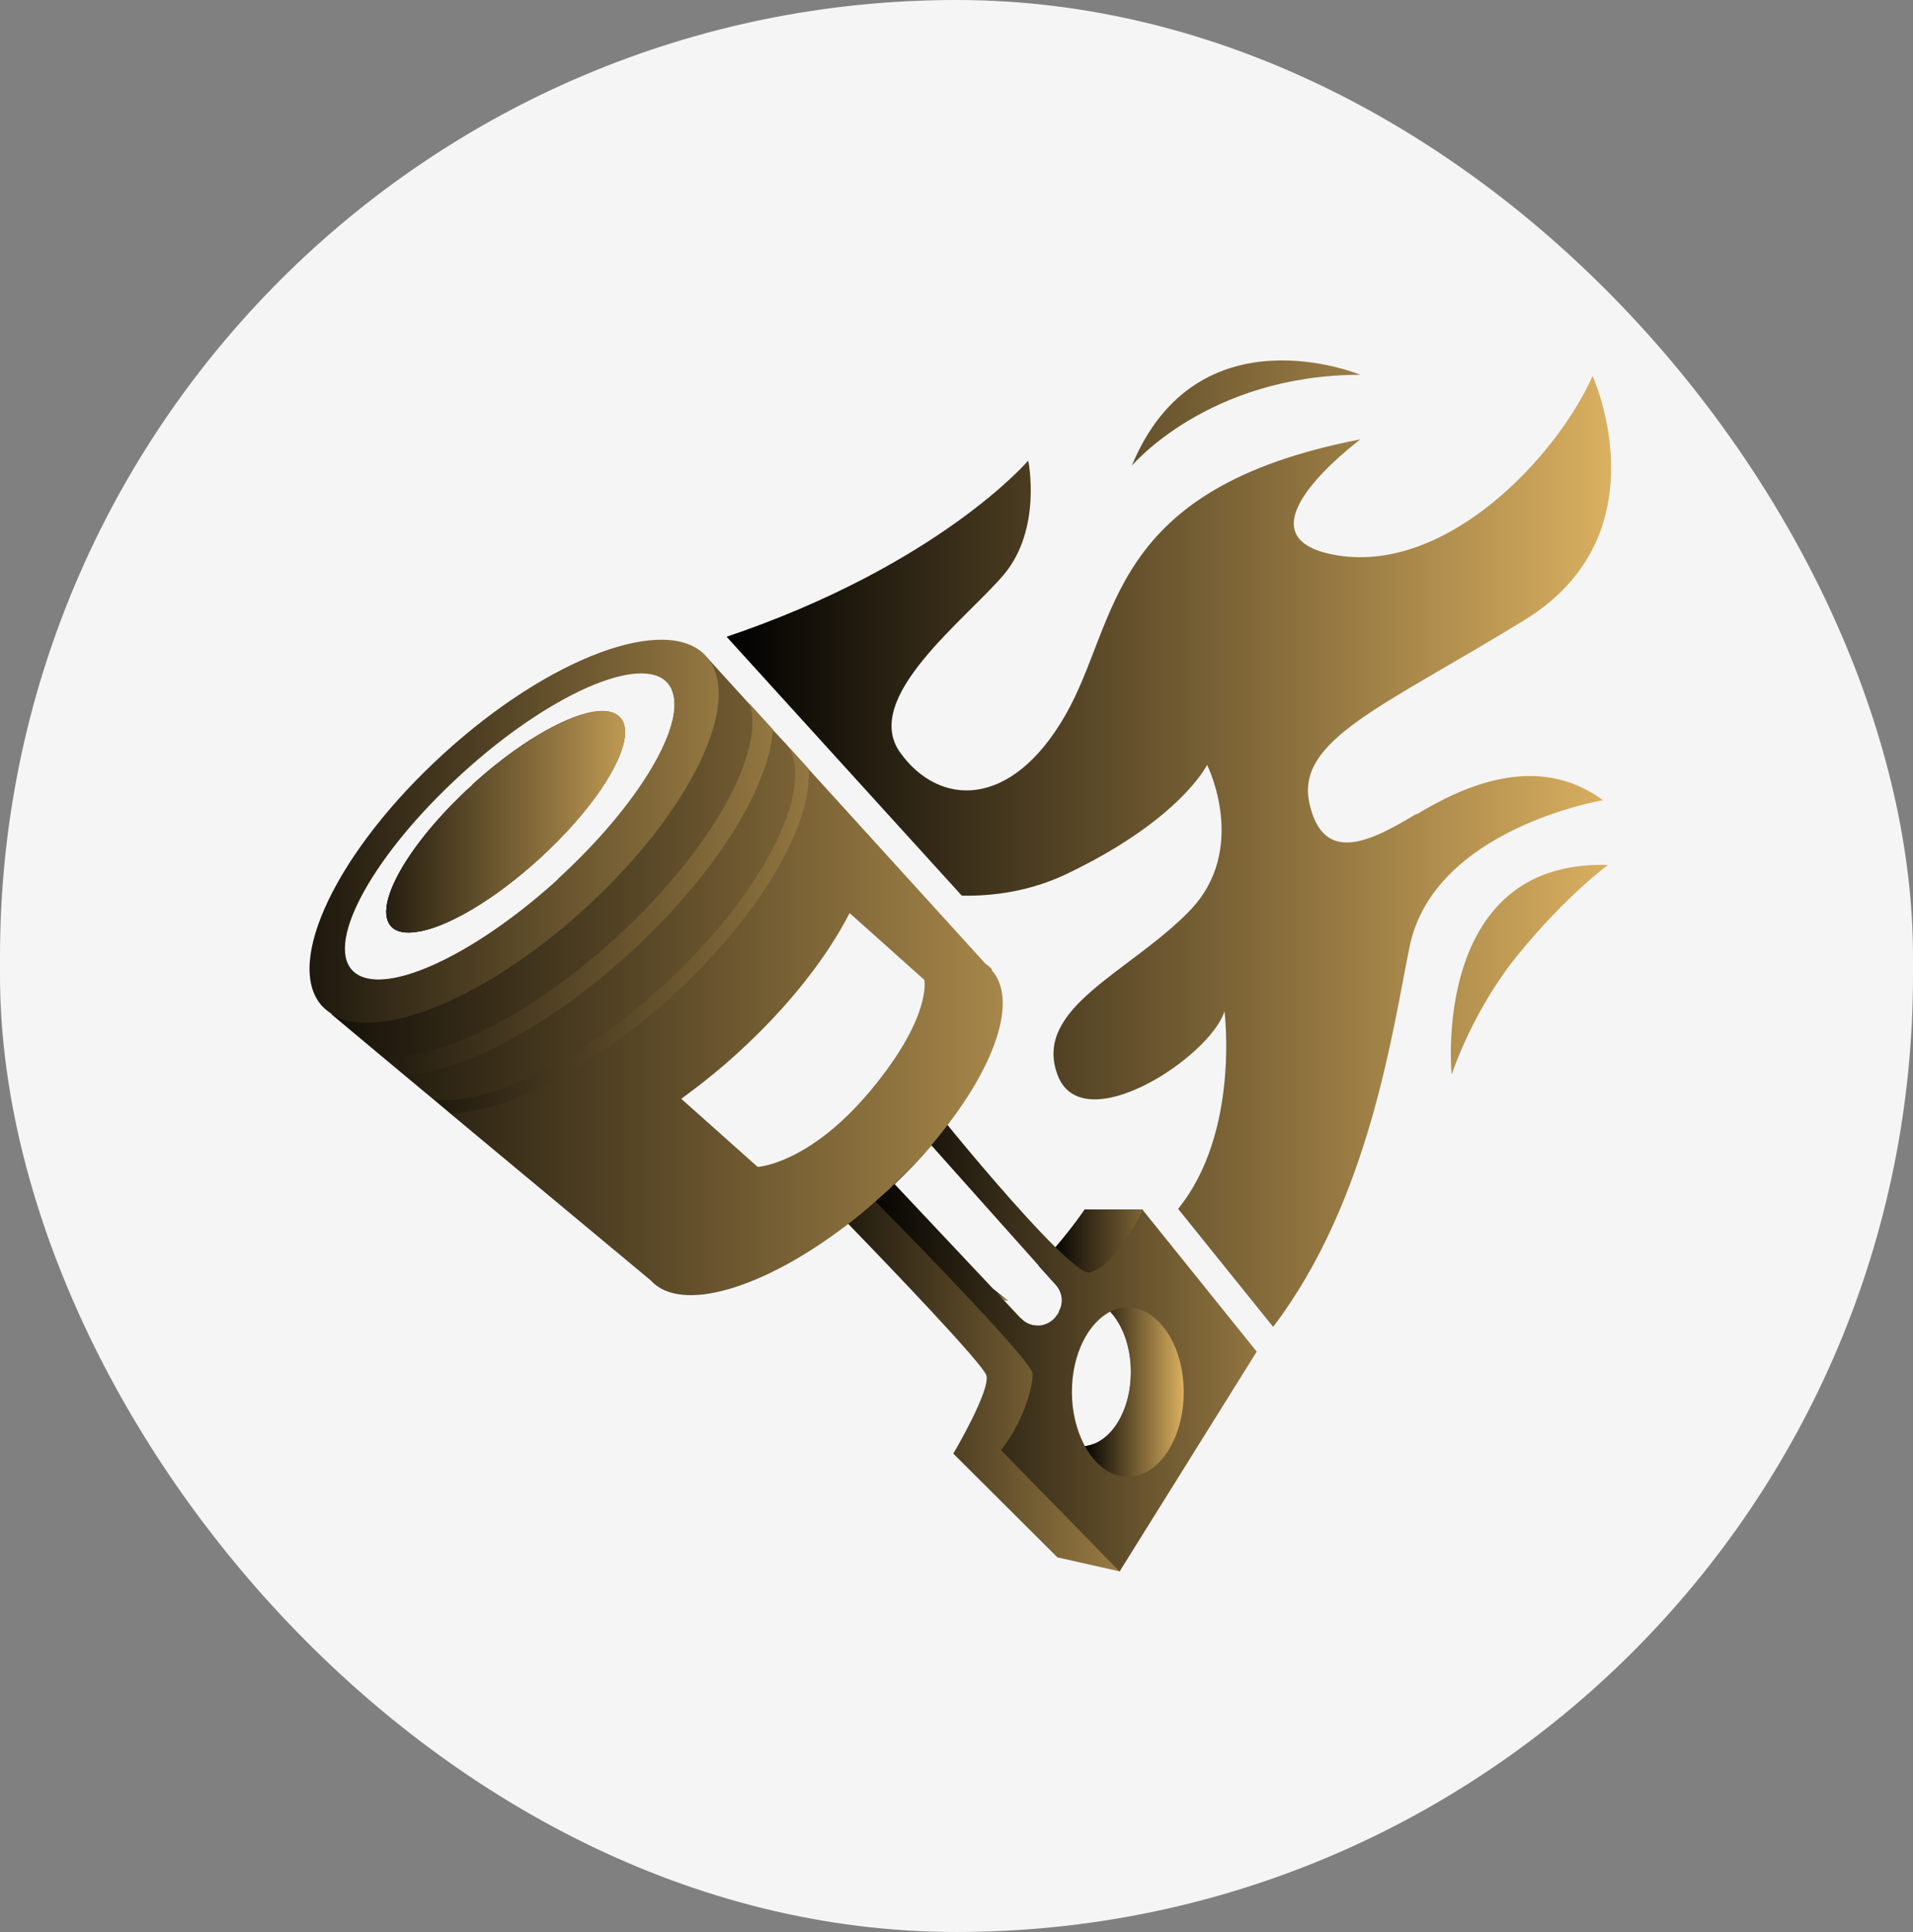
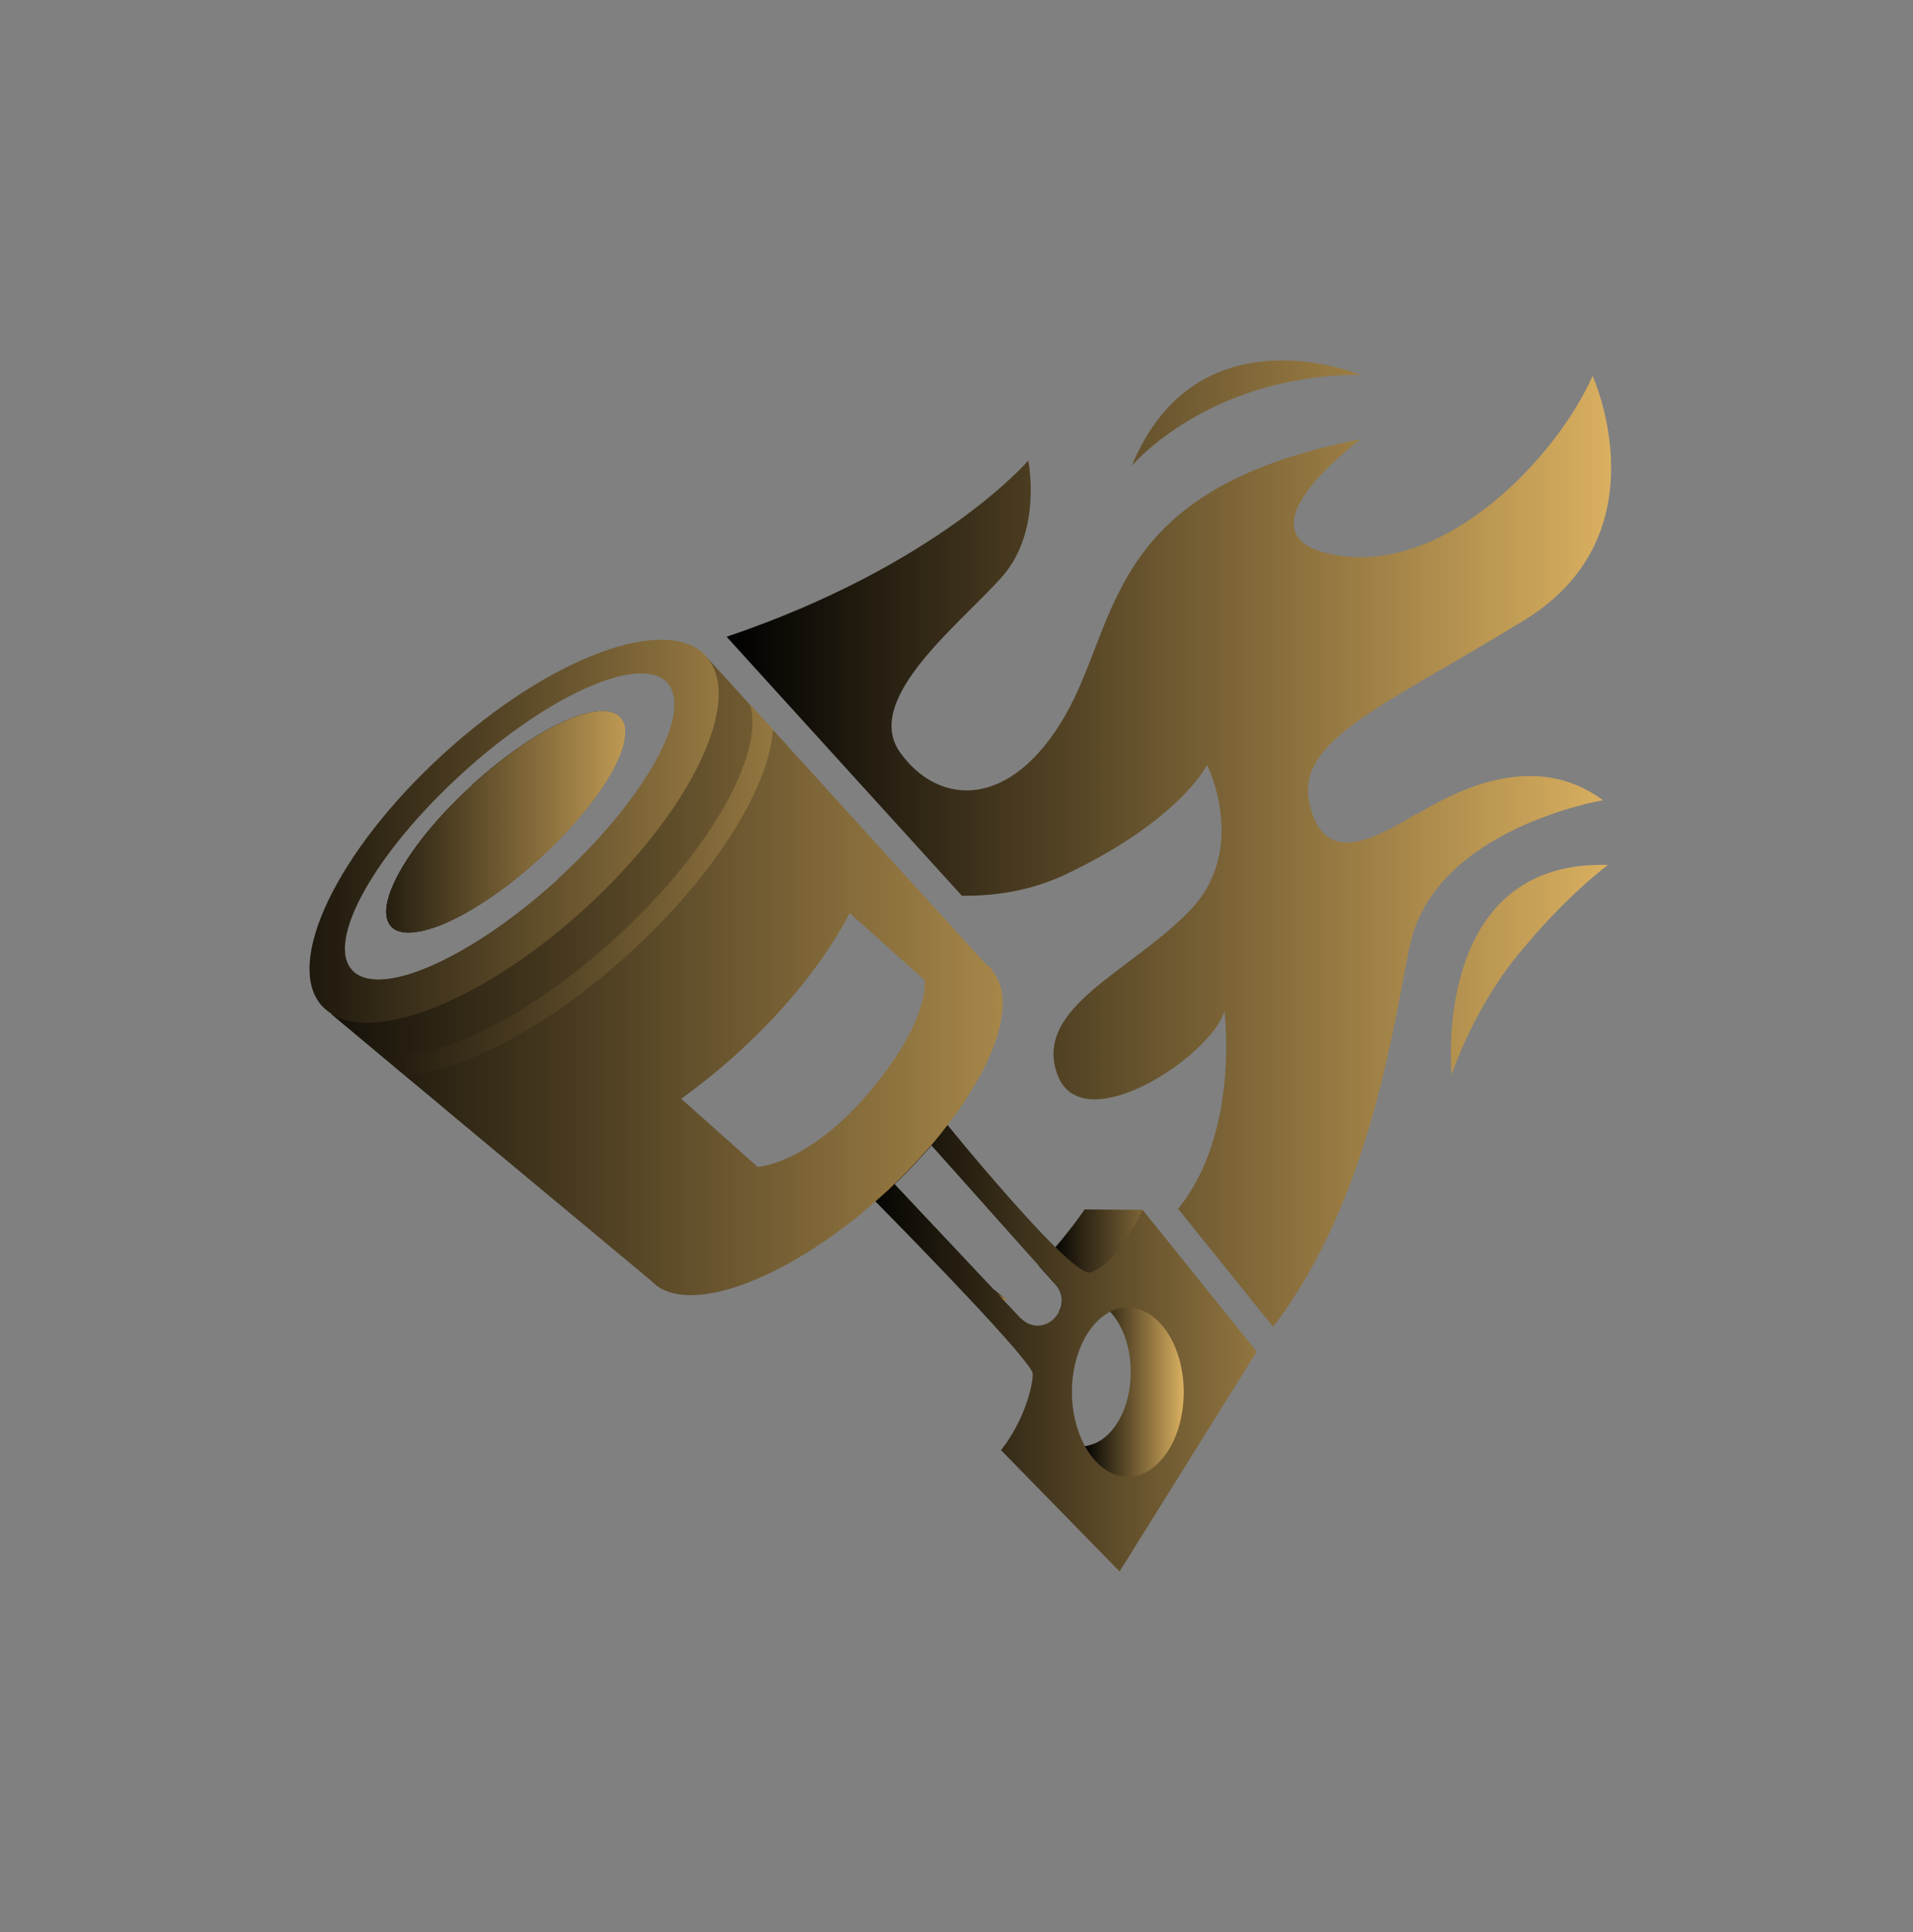
<svg xmlns="http://www.w3.org/2000/svg" xmlns:xlink="http://www.w3.org/1999/xlink" id="Layer_1" data-name="Layer 1" viewBox="0 0 99.05 100">
  <rect x="0" y="0" width="99.05" height="100" fill="#808080" stroke="none" />
  <defs>
    <style>
      .cls-1 {
        fill: url(#linear-gradient-2);
      }

      .cls-2 {
        fill: #f5f5f5;
      }

      .cls-3 {
        fill: url(#linear-gradient-14);
      }

      .cls-4 {
        fill: url(#linear-gradient-6);
      }

      .cls-5 {
        fill: url(#linear-gradient-11);
      }

      .cls-6 {
        fill: url(#linear-gradient-10);
      }

      .cls-7 {
        fill: url(#linear-gradient-5);
      }

      .cls-8 {
        fill: url(#linear-gradient-7);
      }

      .cls-9 {
        fill: url(#linear-gradient-9);
      }

      .cls-10 {
        fill: url(#linear-gradient-3);
      }

      .cls-11 {
        fill: url(#linear-gradient);
      }

      .cls-12 {
        fill: url(#linear-gradient-4);
      }

      .cls-13 {
        fill: url(#linear-gradient-8);
      }

      .cls-14 {
        fill: url(#linear-gradient-12);
      }

      .cls-15 {
        fill: url(#linear-gradient-13);
      }
    </style>
    <linearGradient id="linear-gradient" x1="37.61" y1="56.29" x2="83.41" y2="56.29" gradientTransform="translate(0 99.95) scale(1 -1)" gradientUnits="userSpaceOnUse">
      <stop offset="0" stop-color="#000" />
      <stop offset="1" stop-color="#dab060" />
    </linearGradient>
    <linearGradient id="linear-gradient-2" x1="39.96" y1="28.66" x2="65.68" y2="28.66" xlink:href="#linear-gradient" />
    <linearGradient id="linear-gradient-3" x1="51.78" y1="32.72" x2="52.44" y2="32.72" xlink:href="#linear-gradient" />
    <linearGradient id="linear-gradient-4" x1="54.29" y1="34.67" x2="62.84" y2="34.67" xlink:href="#linear-gradient" />
    <linearGradient id="linear-gradient-5" x1="44.41" y1="30.46" x2="75.31" y2="30.46" xlink:href="#linear-gradient" />
    <linearGradient id="linear-gradient-6" x1="45.9" y1="59.97" x2="48.22" y2="59.97" gradientTransform="matrix(1,0,0,1,0,0)" xlink:href="#linear-gradient" />
    <linearGradient id="linear-gradient-7" x1="51.44" y1="67.03" x2="52.17" y2="67.03" gradientTransform="matrix(1,0,0,1,0,0)" xlink:href="#linear-gradient" />
    <linearGradient id="linear-gradient-8" x1="56.11" y1="27.9" x2="61.3" y2="27.9" xlink:href="#linear-gradient" />
    <linearGradient id="linear-gradient-9" x1="12.27" y1="49.46" x2="64.19" y2="49.46" xlink:href="#linear-gradient" />
    <linearGradient id="linear-gradient-10" x1="10.83" y1="56.92" x2="49.39" y2="56.92" xlink:href="#linear-gradient" />
    <linearGradient id="linear-gradient-11" x1="14.3" y1="53.92" x2="52.32" y2="53.92" xlink:href="#linear-gradient" />
    <linearGradient id="linear-gradient-12" x1="17.39" y1="51.81" x2="53.59" y2="51.81" xlink:href="#linear-gradient" />
    <linearGradient id="linear-gradient-13" x1="20.01" y1="42.55" x2="32.37" y2="42.55" gradientTransform="matrix(1,0,0,1,0,0)" xlink:href="#linear-gradient" />
    <linearGradient id="linear-gradient-14" x1="16.98" y1="57.41" x2="34.66" y2="57.41" xlink:href="#linear-gradient" />
  </defs>
-   <rect class="cls-2" x="0" y="0" width="99.05" height="100" rx="49.52" ry="49.52" />
  <g id="Layer_4" data-name="Layer 4">
    <g>
      <path class="cls-11" d="m58.6,24.11s3.95-4.71,11.84-4.71c0,0-8.44-3.51-11.84,4.71Zm16.57,31.49c.84-2.39,2.16-4.62,3.36-6.1,2.56-3.16,4.73-4.73,4.73-4.73-9.19-.28-8.1,10.83-8.1,10.83h0Zm-1.82-13.48c-2.28,1.37-4.83,2.74-5.55-.54-.73-3.28,3.82-5,11.11-9.47,7.29-4.46,3.55-12.65,3.55-12.65-1.82,4.1-7.46,10.2-13.19,9.29-5.62-.9.88-5.78,1.17-6.01-13.19,2.55-12.46,9.37-15.28,14.28s-6.56,4.73-8.56,1.92c-2-2.82,3.37-6.84,5.37-9.19,2-2.37,1.27-5.91,1.27-5.91,0,0-4.6,5.39-15.62,9.12l.04.04,12.14,13.36c1.72.03,3.59-.25,5.42-1.12,5.91-2.82,7.28-5.65,7.28-5.65,0,0,2.19,4.37-.91,7.56-3.1,3.19-8.11,5.01-6.84,8.47,1.27,3.46,7.92-.91,8.65-3.28,0,0,.81,6.28-2.4,10.23l4.92,6.11c5.03-6.61,6.2-15.5,7.07-19.7,1.27-6.11,10.01-7.56,10.01-7.56-3.46-2.55-7.37-.64-9.65.73v-.02Z" />
      <g>
        <g>
-           <path class="cls-1" d="m57.99,81.34l-3.24-.73-5.39-5.37s1.94-3.28,1.71-4.05c-.17-.58-4.89-5.51-7.15-7.84-.71-.74-1.18-1.22-1.18-1.22l1.67-.89.02.02,1.04.81,5.98,4.67.48.38.25.2-.24-.05.91.97c.26.28.62.4.97.37l1.13.88-1.6,4.44s4.65,7.41,4.65,7.41Z" />
-           <path class="cls-10" d="m52.17,67.32l-.24-.05-.18-.04s.05-.04.08-.06c.02-.02.05-.03.08-.05l.25.2h0Z" />
-           <path class="cls-12" d="m59.18,62.62l-.61,3.24-3.36,2.09-.38-.08c.25-.43.18-.97-.15-1.35l-.9-1c.31-.32.61-.65.87-.97.91-1.06,1.51-1.95,1.51-1.95h3.01Z" />
+           <path class="cls-12" d="m59.18,62.62l-.61,3.24-3.36,2.09-.38-.08c.25-.43.18-.97-.15-1.35l-.9-1c.31-.32.61-.65.87-.97.91-1.06,1.51-1.95,1.51-1.95Z" />
          <path class="cls-7" d="m59.18,62.62s-1.39,2.88-2.74,3.24c-.26.08-.94-.47-1.79-1.3-1.83-1.8-4.5-4.99-5.58-6.32-.31-.38-.51-.61-.51-.61l-4.16,3.62.02.02c.09.09.42.42.9.91,2.31,2.34,8.11,8.3,8.15,8.92.03.54-.41,2.41-1.64,3.96l6.14,6.28,7.1-11.38-5.91-7.34h.02Zm-2.53,12.11c-.15.05-.29.1-.44.12h-.04s-.03-.07-.05-.1c-.38-.74-.62-1.68-.62-2.7,0-1.94.84-3.58,1.99-4.16.65.7,1.07,1.83,1.07,3.13,0,1.79-.81,3.28-1.9,3.71h0Zm-3.8-6.49l-.91-.97.24.05-.25-.2-.48-.38-5.13-5.45c.69-.65,1.33-1.33,1.91-2l5.56,6.23.9,1c.35.38.4.92.15,1.35-.02.05-.05.1-.08.15l-.08.11c-.21.28-.52.44-.84.48-.35.03-.71-.09-.97-.37h0Z" />
-           <path class="cls-4" d="m48.22,59.3c-.58.68-1.22,1.35-1.91,2l-.41-.44,1.74-2.22.58.65Z" />
          <polygon class="cls-8" points="52.17 67.32 51.93 67.27 51.84 67.17 51.44 66.75 51.92 67.12 52.17 67.32" />
          <path class="cls-13" d="m56.11,74.75s.03.07.05.1h0s-.04-.07-.05-.1h0Zm2.28-7.08c-.31,0-.63.08-.91.22.65.7,1.07,1.83,1.07,3.13,0,1.79-.81,3.28-1.9,3.71-.15.05-.29.1-.44.12h-.04c.54.97,1.33,1.59,2.22,1.59,1.6,0,2.9-1.96,2.9-4.38s-1.3-4.38-2.9-4.38h0Z" />
        </g>
        <path class="cls-9" d="m51.37,50.18c-.1-.11-.21-.21-.33-.28l-9.18-10.1-1.04-1.14v-.02l-.81-.87h0l-1.22-1.34-2.23-2.45-1.79,1.7c.84,1.76-1.66,5.99-5.88,9.85-3.84,3.49-7.86,5.54-9.82,5.14l-1.91,1.82.02.02s.02.02.02.02l2.44,2.04h0l1.33,1.11,1.48,1.23.88.74,10.37,8.63c1.56,1.72,5.87.41,10.18-2.9.48-.36.94-.75,1.42-1.17.05-.03.08-.07.13-.12.12-.09.21-.19.33-.29.18-.15.35-.31.51-.48.69-.65,1.33-1.33,1.91-2,.31-.35.59-.71.86-1.06,2.61-3.38,3.62-6.6,2.3-8.05h.02Zm-16.09,6.69c.97-.71,1.96-1.49,2.93-2.38,2.62-2.38,4.62-4.96,5.78-7.23l3.87,3.46s.41,1.89-2.78,5.72c-3.18,3.82-5.85,3.96-5.85,3.96l-3.95-3.52h0Zm-13.67-8.64c1.54-.24,3.97-1.65,6.31-3.78,2.65-2.41,4.38-5.01,4.44-6.47l-10.75,10.26Z" />
        <path class="cls-6" d="m32.12,37.14c-.96-1.06-4.4.51-7.67,3.49-3.28,2.98-5.16,6.26-4.2,7.31.28.3.74.38,1.36.28,1.54-.24,3.97-1.65,6.31-3.78,2.65-2.41,4.38-5.01,4.44-6.47.02-.35-.06-.64-.25-.84h0Zm0,0c-.96-1.06-4.4.51-7.67,3.49-3.28,2.98-5.16,6.26-4.2,7.31.28.3.74.38,1.36.28,1.54-.24,3.97-1.65,6.31-3.78,2.65-2.41,4.38-5.01,4.44-6.47.02-.35-.06-.64-.25-.84h0Zm4.44-3.18c-2.02-2.21-8.11.05-13.59,5.05-5.49,5-8.31,10.85-6.29,13.07.15.15.31.28.49.4l.02.02s.02.02.02.02c2.41,1.43,7.99-.86,13.06-5.48,5.49-5,8.31-10.85,6.29-13.06h0Zm-7.67,11.55c-3.84,3.49-7.86,5.54-9.82,5.14-.35-.07-.63-.21-.84-.44-1.37-1.5,1.17-6.05,5.68-10.16,4.5-4.11,9.27-6.21,10.64-4.71.08.09.15.2.21.31.84,1.76-1.66,5.99-5.88,9.85Zm-4.44-4.88c-3.28,2.98-5.16,6.26-4.2,7.31.28.3.74.38,1.36.28,1.54-.24,3.97-1.65,6.31-3.78,2.65-2.41,4.38-5.01,4.44-6.47.02-.35-.06-.64-.25-.84-.96-1.06-4.4.51-7.67,3.49h0Z" />
        <path class="cls-5" d="m38.8,36.42c.38,1,.08,2.57-.84,4.46-1.23,2.49-3.4,5.22-6.11,7.69-4.99,4.54-9.8,6.51-12.19,5.98l1.34,1.11c3.06-.25,7.43-2.53,11.57-6.3,2.81-2.56,5.06-5.4,6.35-8.01.66-1.34,1.03-2.55,1.1-3.59l-1.22-1.34h0Z" />
-         <path class="cls-14" d="m41.87,39.8l-1.04-1.15c.61,1.02.41,2.76-.61,4.86-1.18,2.45-3.29,5.14-5.95,7.56-4.31,3.93-9.13,6.21-11.78,5.83l.88.74c2.96-.12,7.29-2.32,11.38-6.04,2.72-2.48,4.89-5.24,6.11-7.77.74-1.55,1.08-2.91,1.01-4.02Z" />
        <path class="cls-15" d="m32.36,37.98c-.05,1.46-1.79,4.06-4.44,6.47-2.34,2.14-4.77,3.55-6.31,3.78-.61.1-1.09.02-1.36-.28-.96-1.05.92-4.33,4.2-7.31s6.71-4.55,7.67-3.49c.18.2.26.48.25.84h0Z" />
        <path class="cls-3" d="m32.36,37.98c-.05,1.46-1.79,4.06-4.44,6.47-2.34,2.14-4.77,3.55-6.31,3.78-.61.1-1.09.02-1.36-.28-.96-1.05.92-4.33,4.2-7.31s6.71-4.55,7.67-3.49c.18.2.26.48.25.84h0Z" />
      </g>
    </g>
  </g>
</svg>